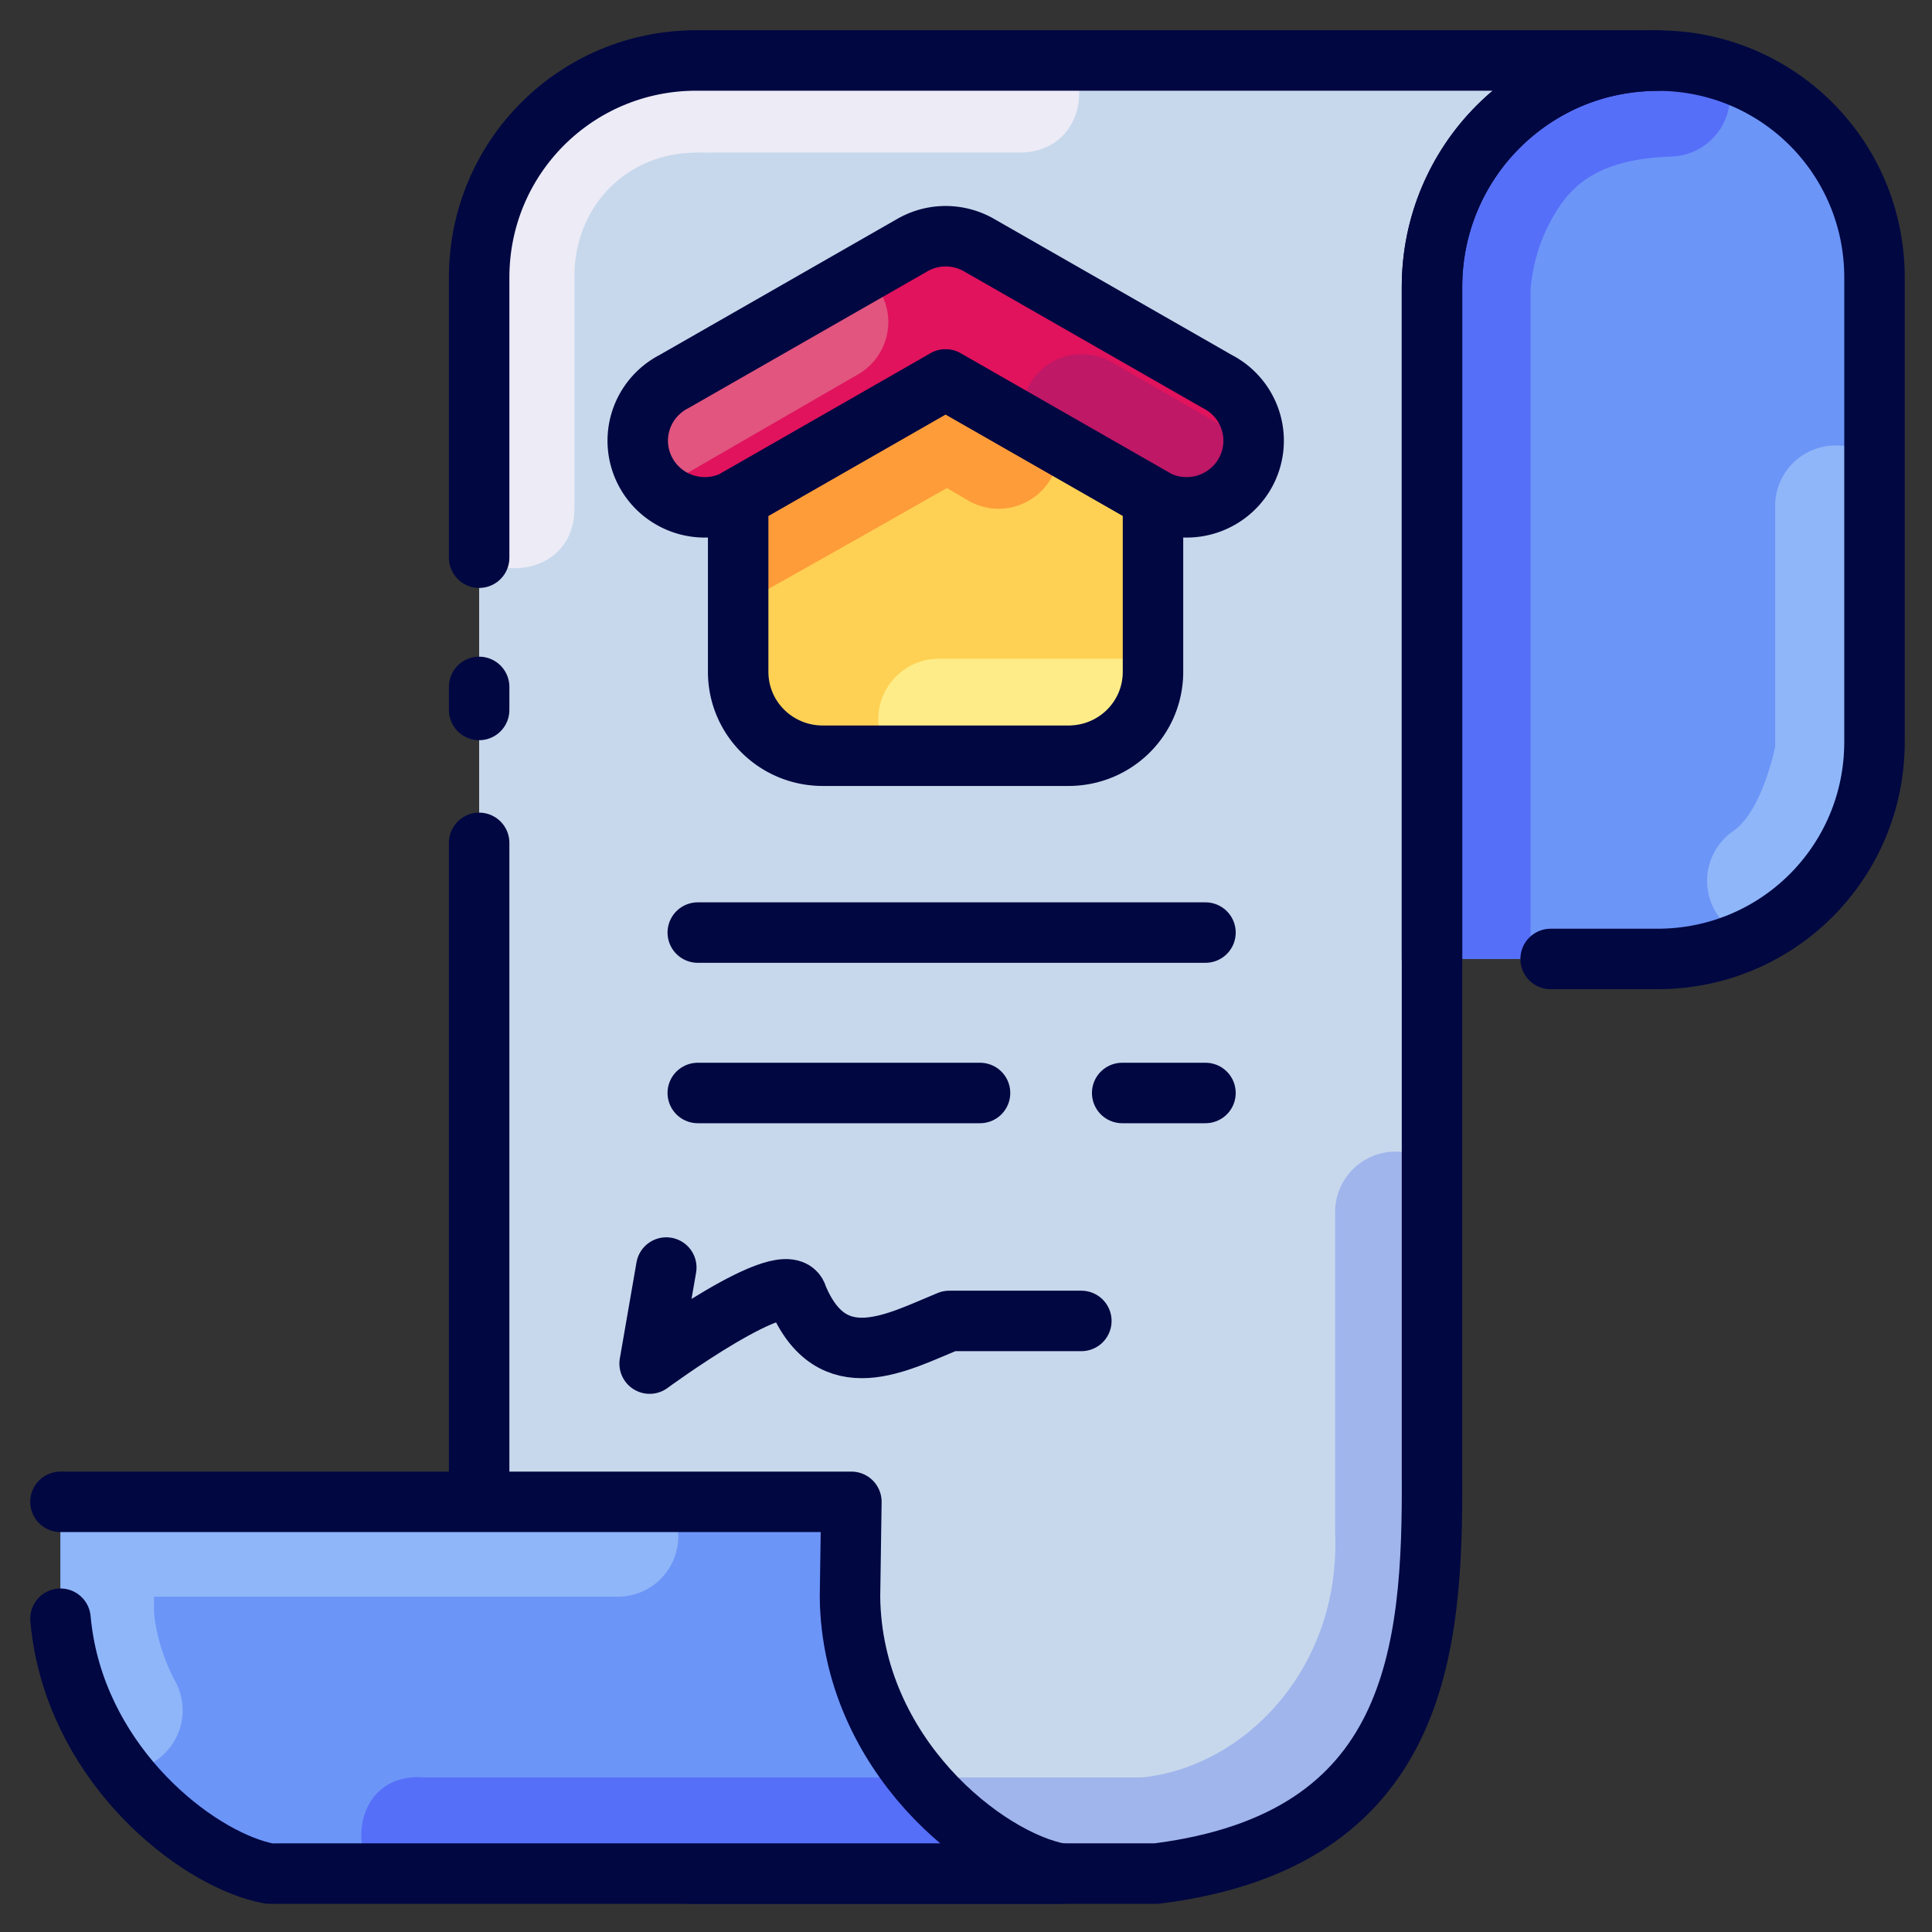
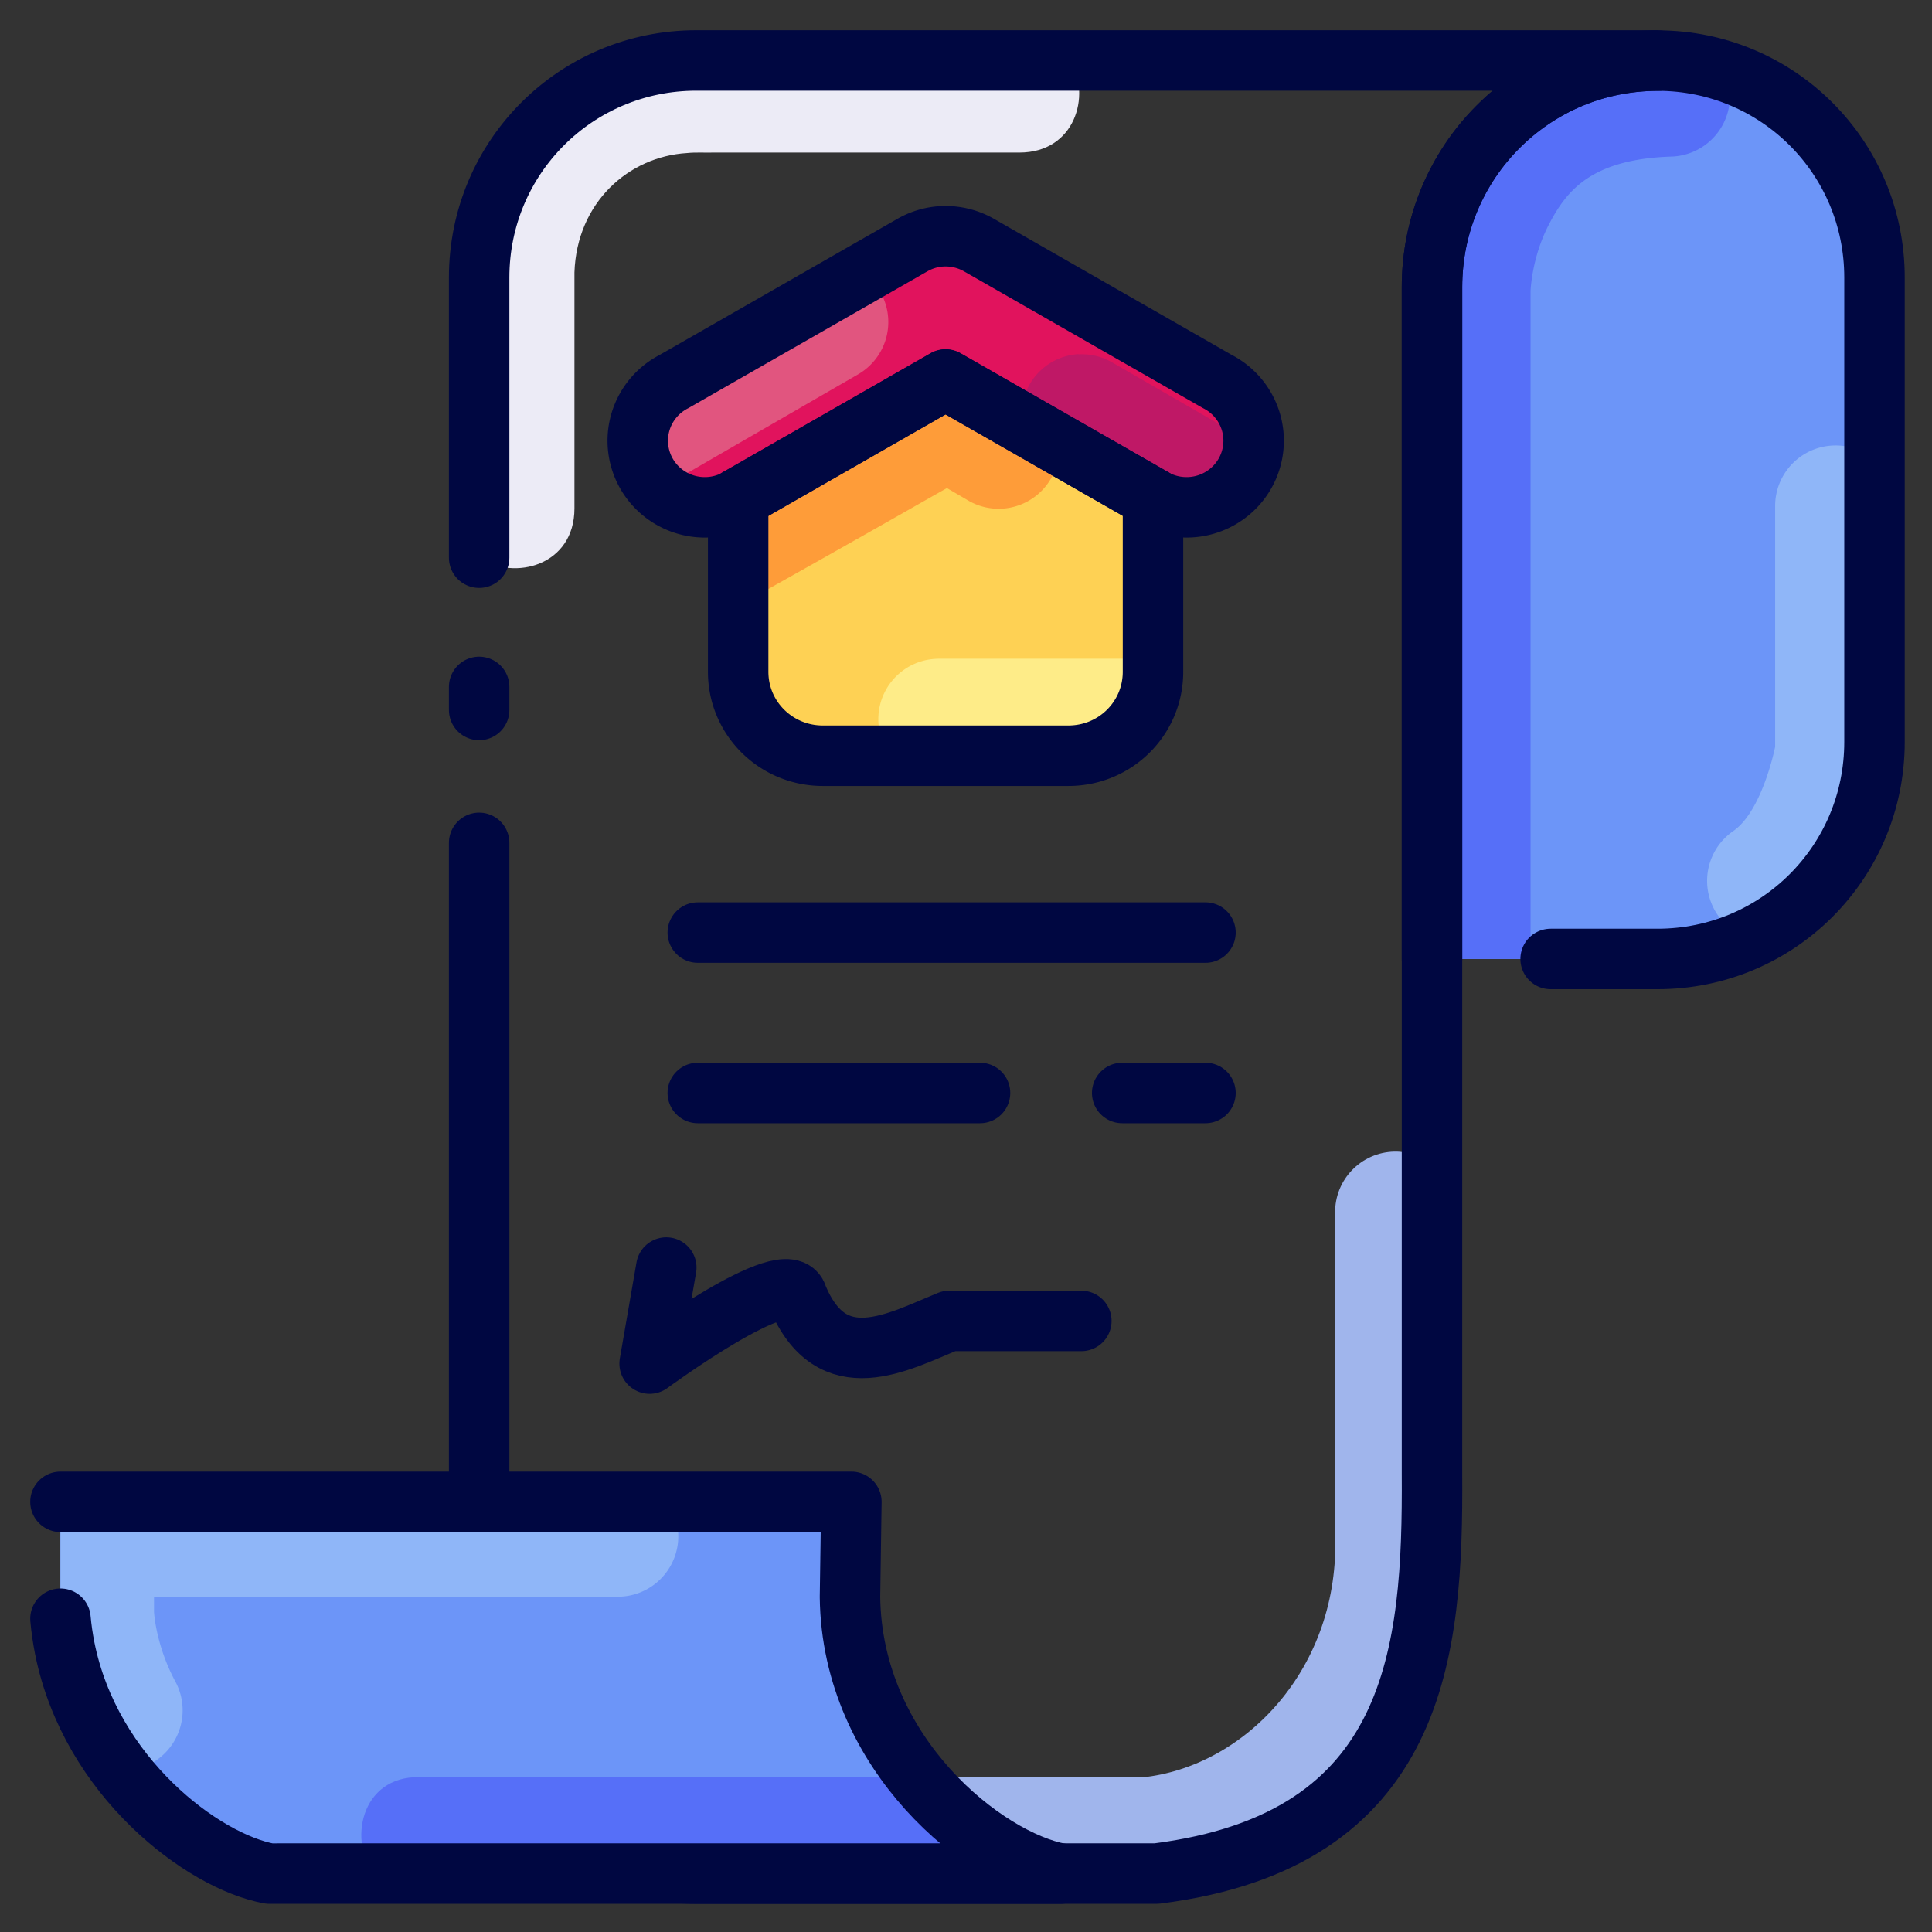
<svg xmlns="http://www.w3.org/2000/svg" width="32" height="32" viewBox="0 0 8.467 8.467">
  <rect x="0" y="0" width="8.467" height="8.467" fill="#333333" stroke="none" />
  <g transform="translate(0 -288.533)">
    <path fill="#6c95f8" d="m 27.42,1.002 c -0.515,0.001 -1.007,0.103 -1.453,0.291 -0.449,0.189 -0.853,0.464 -1.191,0.803 -0.339,0.339 -0.612,0.743 -0.801,1.191 -0.189,0.449 -0.293,0.942 -0.293,1.461 l 0,11.111 h 3.729 C 29.399,15.859 31,14.259 31,12.27 L 31,4.59 C 31,2.604 29.404,1.008 27.42,1.002 Z" transform="matrix(.265 0 0 .265 0 288.533)" />
-     <path fill="#c7d8ec" d="M 11.516,1 C 9.526,1 7.924,2.601 7.924,4.59 V 27.395 c 0,1.989 1.603,3.59 3.592,3.59 h 7.609 c 4.332,-0.545 4.574,-3.681 4.557,-6.608 V 4.748 c 0,-0.519 0.104,-1.012 0.293,-1.461 0.189,-0.449 0.462,-0.853 0.801,-1.191 0.339,-0.339 0.743,-0.614 1.191,-0.803 0.446,-0.188 0.938,-0.29 1.453,-0.291 C 27.416,1.002 27.414,1 27.41,1 Z" transform="matrix(.265 0 0 .265 0 288.533)" />
    <path fill="#8fb6f8" d="M 30.348 7.367 A 1 1 0 0 0 29.357 8.379 L 29.357 12.35 C 29.353 12.372 29.142 13.415 28.664 13.744 A 1 1 0 0 0 28.922 15.518 C 30.149 14.948 31 13.716 31 12.27 L 31 7.6 A 1 1 0 0 0 30.348 7.367 z " font-family="sans-serif" font-weight="400" transform="matrix(.265 0 0 .265 0 288.533)" style="line-height:normal;font-variant-ligatures:normal;font-variant-position:normal;font-variant-caps:normal;font-variant-numeric:normal;font-variant-alternates:normal;font-feature-settings:normal;text-indent:0;text-align:start;text-decoration-line:none;text-decoration-style:solid;text-decoration-color:#000;text-transform:none;text-orientation:mixed;shape-padding:0;isolation:auto;mix-blend-mode:normal" />
    <path fill="#566ff8" d="M 27.42 1.002 C 26.905 1.003 26.413 1.105 25.967 1.293 C 25.518 1.482 25.114 1.757 24.775 2.096 C 24.437 2.434 24.164 2.838 23.975 3.287 C 23.785 3.736 23.682 4.229 23.682 4.748 L 23.682 15.859 L 25.312 15.859 L 25.312 4.82 L 25.312 4.812 C 25.313 4.805 25.329 4.264 25.615 3.713 C 25.903 3.159 26.307 2.64 27.615 2.59 A 1 1 0 0 0 28.529 1.197 C 28.178 1.082 27.81 1.003 27.42 1.002 z " font-family="sans-serif" font-weight="400" transform="matrix(.265 0 0 .265 0 288.533)" style="line-height:normal;font-variant-ligatures:normal;font-variant-position:normal;font-variant-caps:normal;font-variant-numeric:normal;font-variant-alternates:normal;font-feature-settings:normal;text-indent:0;text-align:start;text-decoration-line:none;text-decoration-style:solid;text-decoration-color:#000;text-transform:none;text-orientation:mixed;shape-padding:0;isolation:auto;mix-blend-mode:normal" />
    <path fill="none" stroke="#000741" stroke-linecap="round" stroke-linejoin="round" d="m 25.644,15.859 h 1.767 C 29.399,15.859 31,14.259 31,12.27 V 4.59 C 31,2.604 29.404,1.008 27.42,1.002 26.905,1.003 26.413,1.105 25.967,1.293 25.518,1.482 25.114,1.757 24.775,2.096 24.437,2.434 24.164,2.838 23.975,3.287 23.785,3.736 23.682,4.229 23.682,4.748 V 15.859" transform="matrix(.265 0 0 .265 0 288.533)" />
    <path fill="#ecebf6" d="M 11.516 1 C 9.526 1 7.924 2.601 7.924 4.59 L 7.924 9.223 C 8.51 9.612 9.5 9.351 9.5 8.408 L 9.5 4.504 C 9.54 3.348 10.397 2.589 11.361 2.531 C 11.506 2.516 11.661 2.527 11.803 2.523 L 16.859 2.523 C 17.774 2.523 18.047 1.591 17.707 1 L 11.516 1 z " font-family="sans-serif" font-weight="400" transform="matrix(.265 0 0 .265 0 288.533)" style="line-height:normal;font-variant-ligatures:normal;font-variant-position:normal;font-variant-caps:normal;font-variant-numeric:normal;font-variant-alternates:normal;font-feature-settings:normal;text-indent:0;text-align:start;text-decoration-line:none;text-decoration-style:solid;text-decoration-color:#000;text-transform:none;text-orientation:mixed;shape-padding:0;isolation:auto;mix-blend-mode:normal" />
    <path fill="#fed154" d="m 4.144,290.196 -0.896,0.513 a 0.294,0.292 0 0 1 -0.013,0.007 v 0.761 c 0,0.204 0.166,0.368 0.371,0.368 h 1.076 c 0.206,0 0.371,-0.164 0.371,-0.368 v -0.761 a 0.294,0.292 0 0 1 -0.013,-0.007 z" />
    <path fill="#e1135d" style="line-height:normal;font-variant-ligatures:normal;font-variant-position:normal;font-variant-caps:normal;font-variant-numeric:normal;font-variant-alternates:normal;font-feature-settings:normal;text-indent:0;text-align:start;text-decoration-line:none;text-decoration-style:solid;text-decoration-color:#000;text-transform:none;text-orientation:mixed;shape-padding:0;isolation:auto;mix-blend-mode:normal" d="m 4.122,289.569 a 0.294,0.292 0 0 0 -0.125,0.039 l -1.043,0.597 a 0.294,0.292 0 1 0 0.294,0.505 l 0.896,-0.513 0.897,0.513 a 0.294,0.292 0 1 0 0.294,-0.505 l -1.043,-0.597 a 0.294,0.292 0 0 0 -0.169,-0.039 z" font-family="sans-serif" font-weight="400" />
    <path fill="#e1557f" d="m 3.784,289.73 -0.83,0.475 a 0.294,0.292 0 0 0 -0.061,0.47 l 0.867,-0.501 a 0.265,0.265 0 0 0 0.024,-0.444 z" font-family="sans-serif" font-weight="400" style="line-height:normal;font-variant-ligatures:normal;font-variant-position:normal;font-variant-caps:normal;font-variant-numeric:normal;font-variant-alternates:normal;font-feature-settings:normal;text-indent:0;text-align:start;text-decoration-line:none;text-decoration-style:solid;text-decoration-color:#000;text-transform:none;text-orientation:mixed;shape-padding:0;isolation:auto;mix-blend-mode:normal" />
    <path fill="#bf1866" d="m 4.727,290.085 a 0.265,0.265 0 0 0 -0.247,0.304 l 0.561,0.321 a 0.294,0.292 0 0 0 0.448,-0.234 l -0.612,-0.353 a 0.265,0.265 0 0 0 -0.15,-0.037 z" font-family="sans-serif" font-weight="400" style="line-height:normal;font-variant-ligatures:normal;font-variant-position:normal;font-variant-caps:normal;font-variant-numeric:normal;font-variant-alternates:normal;font-feature-settings:normal;text-indent:0;text-align:start;text-decoration-line:none;text-decoration-style:solid;text-decoration-color:#000;text-transform:none;text-orientation:mixed;shape-padding:0;isolation:auto;mix-blend-mode:normal" />
    <path fill="#fe9c39" d="m 4.144,290.196 -0.896,0.513 a 0.294,0.292 0 0 1 -0.013,0.007 v 0.471 c 0.025,-0.014 0.046,-0.025 0.077,-0.042 0.111,-0.062 0.257,-0.144 0.4,-0.225 0.22,-0.124 0.347,-0.197 0.438,-0.248 l 0.084,0.049 a 0.265,0.265 0 0 0 0.407,-0.24 z" font-family="sans-serif" font-weight="400" style="line-height:normal;font-variant-ligatures:normal;font-variant-position:normal;font-variant-caps:normal;font-variant-numeric:normal;font-variant-alternates:normal;font-feature-settings:normal;text-indent:0;text-align:start;text-decoration-line:none;text-decoration-style:solid;text-decoration-color:#000;text-transform:none;text-orientation:mixed;shape-padding:0;isolation:auto;mix-blend-mode:normal" />
    <path fill="none" stroke="#000741" stroke-linecap="round" stroke-linejoin="round" stroke-width=".265" d="m 4.122,289.569 a 0.294,0.292 0 0 0 -0.125,0.039 l -1.043,0.597 a 0.294,0.292 0 1 0 0.294,0.505 l 0.896,-0.513 0.897,0.513 a 0.294,0.292 0 1 0 0.294,-0.505 l -1.043,-0.597 a 0.294,0.292 0 0 0 -0.169,-0.039 z" font-family="sans-serif" font-weight="400" style="line-height:normal;font-variant-ligatures:normal;font-variant-position:normal;font-variant-caps:normal;font-variant-numeric:normal;font-variant-alternates:normal;font-feature-settings:normal;text-indent:0;text-align:start;text-decoration-line:none;text-decoration-style:solid;text-decoration-color:#000;text-transform:none;text-orientation:mixed;shape-padding:0;isolation:auto;mix-blend-mode:normal" />
    <path fill="#feec88" d="m 4.113,291.42 a 0.265,0.265 0 0 0 -0.21,0.425 H 4.683 c 0.206,0 0.371,-0.164 0.371,-0.368 v -0.057 z" font-family="sans-serif" font-weight="400" style="line-height:normal;font-variant-ligatures:normal;font-variant-position:normal;font-variant-caps:normal;font-variant-numeric:normal;font-variant-alternates:normal;font-feature-settings:normal;text-indent:0;text-align:start;text-decoration-line:none;text-decoration-style:solid;text-decoration-color:#000;text-transform:none;text-orientation:mixed;shape-padding:0;isolation:auto;mix-blend-mode:normal" />
    <path fill="none" stroke="#000741" stroke-linecap="round" stroke-linejoin="round" stroke-width=".265" d="m 4.144,290.196 -0.896,0.513 a 0.294,0.292 0 0 1 -0.013,0.007 v 0.761 c 0,0.204 0.166,0.368 0.371,0.368 h 1.076 c 0.206,0 0.371,-0.164 0.371,-0.368 v -0.761 a 0.294,0.292 0 0 1 -0.013,-0.007 z" />
    <path fill="#bf1866" stroke="#000741" stroke-linecap="round" stroke-linejoin="round" stroke-width=".265" d="M3.058 292.62H5.283M4.918 293.323h.365M3.058 293.323H4.295" />
    <path fill="#a0b5ec" d="M 23.061 19.045 C 22.508 19.056 22.07 19.512 22.08 20.064 L 22.08 25.297 C 22.08 25.316 22.08 25.332 22.08 25.35 C 22.172 27.593 20.579 29.224 18.883 29.395 L 15.217 29.395 C 15.265 29.453 15.294 29.536 15.344 29.592 C 16.055 30.381 16.917 30.871 17.535 30.984 L 19.125 30.984 C 23.457 30.44 23.699 27.304 23.682 24.377 L 23.682 19.268 C 23.508 19.133 23.298 19.04 23.061 19.045 z " font-family="sans-serif" font-weight="400" transform="matrix(.265 0 0 .265 0 288.533)" style="line-height:normal;font-variant-ligatures:normal;font-variant-position:normal;font-variant-caps:normal;font-variant-numeric:normal;font-variant-alternates:normal;font-feature-settings:normal;text-indent:0;text-align:start;text-decoration-line:none;text-decoration-style:solid;text-decoration-color:#000;text-transform:none;text-orientation:mixed;shape-padding:0;isolation:auto;mix-blend-mode:normal" />
    <path fill="none" stroke="#000741" stroke-linecap="round" stroke-linejoin="round" d="m 7.924,13.939 0,13.456 c 0,1.989 1.603,3.59 3.592,3.59 h 7.609 c 4.332,-0.545 4.574,-3.681 4.557,-6.608 V 4.748 c 0,-0.519 0.104,-1.012 0.293,-1.461 0.189,-0.449 0.462,-0.853 0.801,-1.191 0.339,-0.339 0.743,-0.614 1.191,-0.803 0.446,-0.188 0.938,-0.29 1.453,-0.291 C 27.416,1.002 27.414,1 27.41,1 H 11.516 C 9.526,1 7.924,2.601 7.924,4.59 v 4.006 0.627 m 0,2.137 v 0.381" transform="matrix(.265 0 0 .265 0 288.533)" />
    <path fill="#6c95f8" d="m 1,24.836 v 1.934 c 0.217,2.407 2.276,3.999 3.455,4.215 H 5.062 17.536 c -1.237,-0.226 -3.448,-1.965 -3.479,-4.574 l 0.023,-1.574 z" transform="matrix(.265 0 0 .265 0 288.533)" />
    <path fill="#8fb6f8" d="M 1 24.836 L 1 26.77 C 1.09 27.765 1.502 28.61 2.029 29.287 A 1.002 1.002 0 0 0 2.9 27.809 C 2.574 27.204 2.547 26.656 2.547 26.656 L 2.547 26.406 L 10.217 26.406 A 1 1 0 0 0 11.039 24.836 L 1 24.836 z " font-family="sans-serif" font-weight="400" transform="matrix(.265 0 0 .265 0 288.533)" style="line-height:normal;font-variant-ligatures:normal;font-variant-position:normal;font-variant-caps:normal;font-variant-numeric:normal;font-variant-alternates:normal;font-feature-settings:normal;text-indent:0;text-align:start;text-decoration-line:none;text-decoration-style:solid;text-decoration-color:#000;text-transform:none;text-orientation:mixed;shape-padding:0;isolation:auto;mix-blend-mode:normal" />
    <path fill="#566ff8" d="M 6.168 30.984 L 17.535 30.984 C 16.917 30.871 16.055 30.381 15.344 29.592 C 15.294 29.536 15.265 29.453 15.217 29.395 L 7.027 29.395 C 6.007 29.308 5.747 30.379 6.168 30.984 z " font-family="sans-serif" font-weight="400" transform="matrix(.265 0 0 .265 0 288.533)" style="line-height:normal;font-variant-ligatures:normal;font-variant-position:normal;font-variant-caps:normal;font-variant-numeric:normal;font-variant-alternates:normal;font-feature-settings:normal;text-indent:0;text-align:start;text-decoration-line:none;text-decoration-style:solid;text-decoration-color:#000;text-transform:none;text-orientation:mixed;shape-padding:0;isolation:auto;mix-blend-mode:normal" />
    <path fill="none" stroke="#000741" stroke-linecap="round" stroke-linejoin="round" d="m 1,26.77 c 0.015,0.166 0.039,0.327 0.07,0.485 0.426,2.135 2.287,3.529 3.385,3.73 H 5.062 17.536 c -1.237,-0.226 -3.448,-1.965 -3.479,-4.574 l 0.023,-1.574 H 1" transform="matrix(.265 0 0 .265 0 288.533)" />
    <path fill="none" stroke="#000741" stroke-linecap="round" stroke-linejoin="round" stroke-width=".265" d="m 2.92,294.088 -0.073,0.421 c 0,0 0.612,-0.45 0.648,-0.292 0.151,0.361 0.438,0.198 0.665,0.105 h 0.579" />
  </g>
</svg>